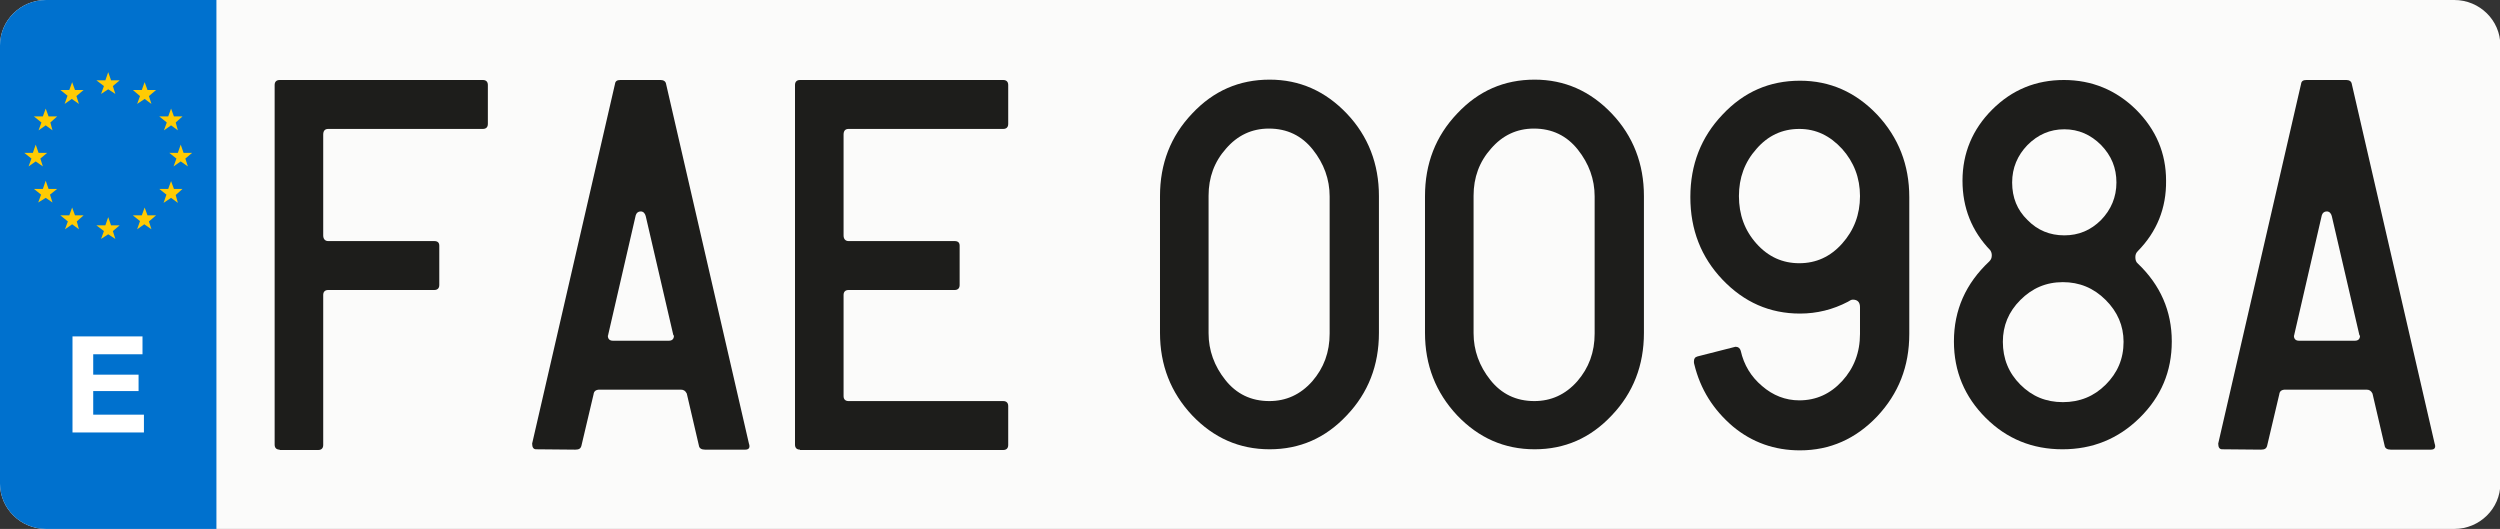
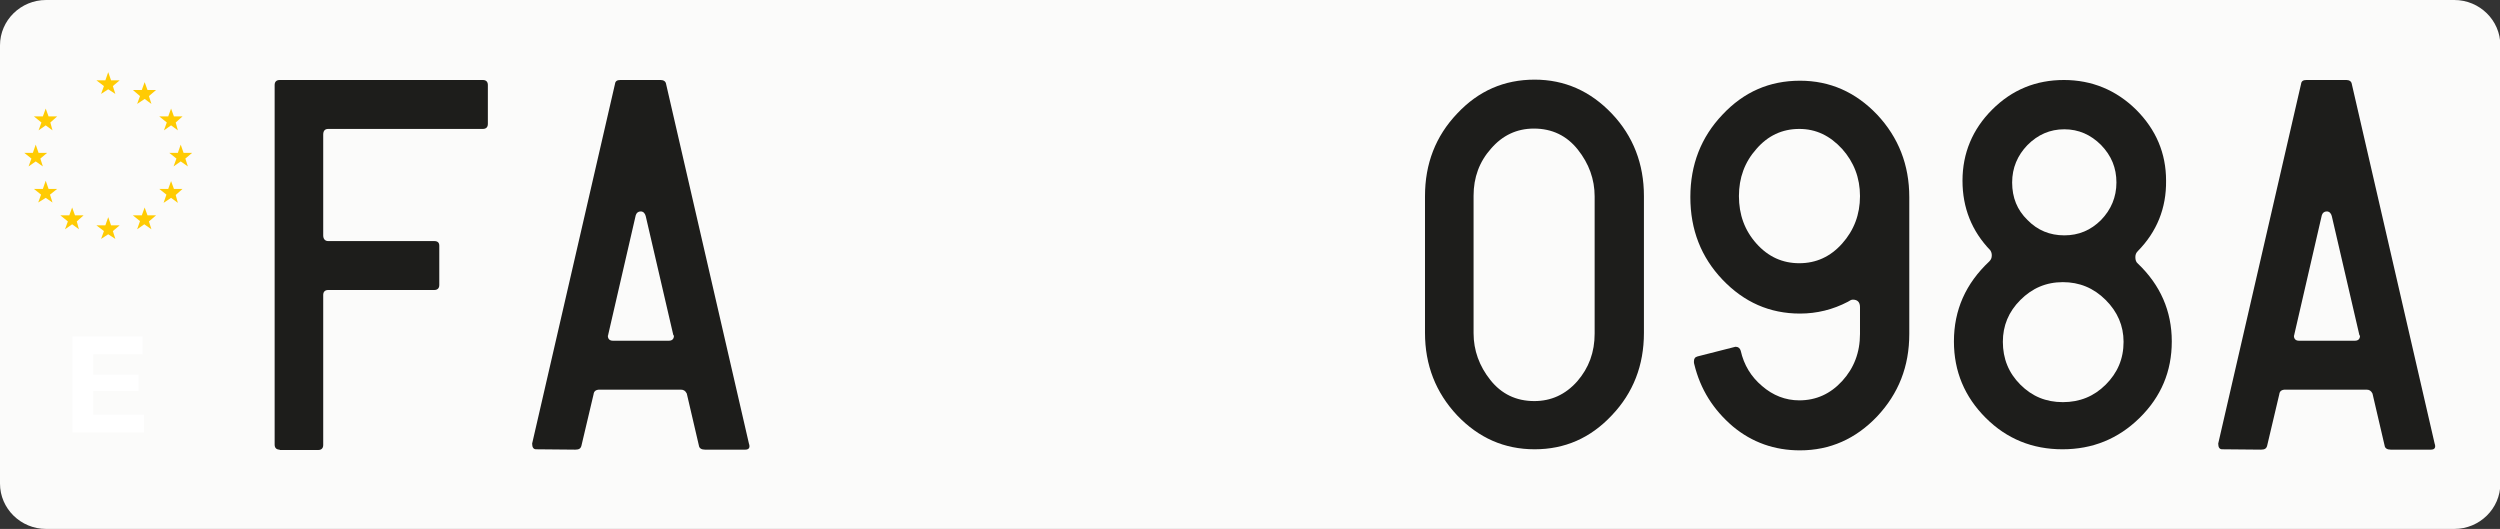
<svg xmlns="http://www.w3.org/2000/svg" version="1.2" baseProfile="tiny" id="Capa_1" x="0px" y="0px" viewBox="0 0 700 148.1" xml:space="preserve">
  <rect x="0" y="0" width="700" height="148.1" fill="#333333" stroke="none" />
  <path id="Recorte" fill="#FBFBFA" d="M700.1,135.4c0,7-5.8,12.7-12.9,12.7H12.9c-7.1,0-12.9-5.7-12.9-12.7V12.7C0,5.7,5.8,0,12.9,0  h674.3c7.1,0,12.9,5.7,12.9,12.7V135.4z" />
-   <path id="Recorte_1_" fill="#0071CE" d="M60.6,148.1H12.9c-7.1,0-12.9-5.7-12.9-12.7V12.7C0,5.7,5.8,0,12.9,0h47.7V148.1z" />
  <g>
    <g>
      <rect x="17.8" y="94.2" fill="none" width="47" height="29.9" />
      <path fill="#FFFFFF" d="M20.3,94.2h19.6v5H26.1v5.7h12.7v4.6H26.1v6.6h14.2v5H20.3V94.2z" />
    </g>
    <polygon fill="#FFCB03" points="37.2,25.2 39.7,25.2 40.5,23 41.3,25.2 43.7,25.2 41.7,26.9 42.4,29.1 40.5,27.7 38.4,29.1    39.2,26.9  " />
    <polygon fill="#FFCB03" points="44.6,32.6 47.1,32.6 47.9,30.4 48.7,32.6 51.1,32.6 49.2,34.3 49.8,36.5 47.9,35.1 45.9,36.5    46.7,34.3  " />
    <polygon fill="#FFCB03" points="47.4,42.8 49.8,42.8 50.6,40.5 51.4,42.8 53.8,42.8 51.9,44.4 52.6,46.6 50.6,45.2 48.6,46.6    49.4,44.4  " />
    <polygon fill="#FFCB03" points="44.6,52.9 47.1,52.9 47.9,50.7 48.7,52.9 51.1,52.9 49.2,54.6 49.8,56.8 47.9,55.4 45.8,56.8    46.6,54.5  " />
    <polygon fill="#FFCB03" points="37.2,60.3 39.7,60.3 40.5,58.1 41.3,60.3 43.7,60.3 41.7,62 42.4,64.2 40.4,62.8 38.4,64.2    39.2,61.9  " />
    <polygon fill="#FFCB03" points="27,63.1 29.5,63.1 30.3,60.8 31.1,63.1 33.5,63.1 31.6,64.7 32.3,66.9 30.3,65.6 28.3,66.9    29.1,64.7  " />
    <polygon fill="#FFCB03" points="16.9,60.3 19.4,60.3 20.2,58.1 21,60.3 23.4,60.3 21.5,62 22.1,64.2 20.2,62.8 18.2,64.2 19,62     " />
    <polygon fill="#FFCB03" points="9.5,52.9 12,52.9 12.8,50.6 13.6,52.9 16,52.9 14,54.5 14.7,56.7 12.8,55.4 10.7,56.7 11.5,54.5     " />
    <polygon fill="#FFCB03" points="6.8,42.8 9.2,42.8 10,40.5 10.8,42.8 13.2,42.8 11.3,44.4 12,46.6 10,45.2 8,46.6 8.8,44.4  " />
    <polygon fill="#FFCB03" points="9.5,32.6 12,32.6 12.8,30.4 13.6,32.6 16,32.6 14.1,34.3 14.7,36.5 12.8,35.1 10.8,36.5 11.6,34.3     " />
-     <polygon fill="#FFCB03" points="16.9,25.2 19.4,25.2 20.2,23 21,25.2 23.4,25.2 21.4,26.9 22.1,29.1 20.1,27.7 18.1,29.1    18.9,26.8  " />
    <polygon fill="#FFCB03" points="27,22.5 29.5,22.5 30.3,20.2 31.1,22.5 33.5,22.5 31.6,24.1 32.3,26.3 30.3,25 28.3,26.3    29.1,24.1  " />
  </g>
  <g>
    <rect x="66.8" y="22.3" fill="none" width="639.5" height="106.9" />
    <path fill="#1D1D1B" d="M78.3,125.9c-0.9,0-1.4-0.5-1.4-1.4c0-17,0-33.7,0-50.3c0-16.6,0-33.4,0-50.4c0-0.9,0.5-1.4,1.4-1.4   c9.4,0,18.9,0,28.4,0c9.5,0,19,0,28.5,0c0.9,0,1.4,0.5,1.4,1.4v10.9c0,0.9-0.5,1.4-1.4,1.4H91.9c-0.9,0-1.4,0.5-1.4,1.6v28.2   c0,1,0.5,1.6,1.4,1.6h29.7c0.9,0,1.4,0.4,1.4,1.3v11c0,0.9-0.5,1.4-1.4,1.4H91.9c-0.9,0-1.4,0.5-1.4,1.4v42c0,0.9-0.5,1.4-1.4,1.4   H78.3z" />
    <path fill="#1D1D1B" d="M150.1,125.8c-0.7,0-1.1-0.5-1.1-1.6l23.2-100.7c0.1-0.8,0.6-1.1,1.5-1.1H185c0.8,0,1.4,0.4,1.5,1.1   l23.2,100.7c0.4,1.1,0,1.7-1,1.7h-11.3c-1,0-1.6-0.4-1.7-1.1l-3.4-14.6c-0.4-0.8-0.9-1.1-1.7-1.1h-22.7c-1,0-1.6,0.4-1.7,1.3   l-3.4,14.4c-0.2,0.8-0.7,1.1-1.7,1.1L150.1,125.8z M188.5,93.7l-7.7-33.2c-0.2-0.8-0.7-1.3-1.4-1.3c-0.7,0-1.2,0.4-1.4,1.1   l-7.7,33.4c0,0.1,0,0.2-0.1,0.3c0,0.9,0.5,1.4,1.4,1.4h15.7c0.9,0,1.4-0.5,1.4-1.4C188.6,93.9,188.5,93.8,188.5,93.7z" />
-     <path fill="#1D1D1B" d="M224,125.9c-0.9,0-1.4-0.5-1.4-1.4c0-17,0-33.7,0-50.3c0-16.6,0-33.4,0-50.4c0-0.9,0.5-1.4,1.4-1.4   c9.4,0,18.9,0,28.4,0c9.5,0,19,0,28.5,0c0.9,0,1.4,0.5,1.4,1.4v10.9c0,0.9-0.5,1.4-1.4,1.4h-43.3c-0.9,0-1.4,0.5-1.4,1.6v28.2   c0,1,0.5,1.6,1.4,1.6h29.7c0.9,0,1.4,0.4,1.4,1.3v11c0,0.9-0.5,1.4-1.4,1.4h-29.7c-0.9,0-1.4,0.5-1.4,1.4v28.3   c0,0.9,0.5,1.4,1.4,1.4h43.3c0.9,0,1.4,0.5,1.4,1.4v10.9c0,0.9-0.5,1.4-1.4,1.4H224z" />
-     <path fill="#1D1D1B" d="M386.1,54.9v38.3c0,9.1-3,16.8-9,23.1c-6,6.4-13.2,9.5-21.6,9.5c-8.5,0-15.7-3.2-21.7-9.5   c-6-6.4-9-14.1-9-23.1V54.9c0-9.1,3-16.8,9-23.1c6-6.4,13.2-9.5,21.7-9.5c8.4,0,15.6,3.2,21.6,9.5   C383.1,38.1,386.1,45.9,386.1,54.9z M372.3,93.4c0-6.4,0-12.8,0-19.2c0-6.4,0-12.8,0-19.2c0-4.8-1.6-9.2-4.7-13.1   c-3.1-3.9-7.2-5.9-12.3-5.9c-4.8,0-8.8,1.9-12,5.6c-3.3,3.7-4.9,8.1-4.9,13.2c0,6.5,0,12.9,0,19.3s0,12.8,0,19.2   c0,4.8,1.6,9.2,4.7,13.1c3.1,3.9,7.2,5.9,12.3,5.9c4.7,0,8.7-1.8,12-5.5C370.7,103,372.3,98.6,372.3,93.4z" />
    <path fill="#1D1D1B" d="M460.3,54.9v38.3c0,9.1-3,16.8-9,23.1c-6,6.4-13.2,9.5-21.6,9.5c-8.5,0-15.7-3.2-21.7-9.5   c-6-6.4-9-14.1-9-23.1V54.9c0-9.1,3-16.8,9-23.1c6-6.4,13.2-9.5,21.7-9.5c8.4,0,15.6,3.2,21.6,9.5   C457.3,38.1,460.3,45.9,460.3,54.9z M446.5,93.4c0-6.4,0-12.8,0-19.2c0-6.4,0-12.8,0-19.2c0-4.8-1.6-9.2-4.7-13.1   c-3.1-3.9-7.2-5.9-12.3-5.9c-4.8,0-8.8,1.9-12,5.6c-3.3,3.7-4.9,8.1-4.9,13.2c0,6.5,0,12.9,0,19.3s0,12.8,0,19.2   c0,4.8,1.6,9.2,4.7,13.1c3.1,3.9,7.2,5.9,12.3,5.9c4.7,0,8.7-1.8,12-5.5C444.9,103,446.5,98.6,446.5,93.4z" />
    <path fill="#1D1D1B" d="M474.4,102c-0.1-0.2-0.1-0.5-0.1-0.8c0-0.8,0.3-1.2,1-1.4l10.6-2.7h0.1c0.7,0,1.2,0.4,1.4,1.1   c0.9,4,2.9,7.3,6,9.9c3,2.6,6.5,4,10.4,4c4.7,0,8.7-1.8,12-5.4c3.3-3.6,5-8,5-13.2v-7.5c0-1.4-0.7-2.1-2-2.1   c-0.4,0-0.8,0.2-1.4,0.6c-4.2,2.2-8.7,3.3-13.4,3.3c-8.5,0-15.7-3.2-21.7-9.5c-6-6.3-9-14-9-23.1c0-9.1,3-16.8,9-23.1   c6-6.4,13.2-9.5,21.7-9.5c8.4,0,15.6,3.2,21.6,9.5c6,6.4,9,14.1,9,23.1v0.1v38.2c0,9.1-3,16.7-9,23.1c-6,6.3-13.2,9.5-21.6,9.5   c-7.1,0-13.4-2.2-18.8-6.7C479.7,114.7,476.1,109,474.4,102z M503.8,36.1c-4.8,0-8.8,1.9-12,5.6c-3.3,3.7-4.9,8.1-4.9,13.2   c0,5.2,1.6,9.6,4.9,13.3c3.3,3.7,7.3,5.5,12,5.5c4.7,0,8.7-1.8,12-5.5c3.3-3.7,5-8.1,5-13.3c0-5.1-1.7-9.5-5-13.2   C512.4,38,508.5,36.1,503.8,36.1z" />
    <path fill="#1D1D1B" d="M598.6,70.3c-0.5,0.5-0.7,1-0.7,1.7c0,0.8,0.2,1.4,0.7,1.8c6.3,6,9.5,13.3,9.5,21.8c0,8.4-3,15.5-9,21.4   c-6,5.9-13.2,8.8-21.6,8.8c-8.4,0-15.6-2.9-21.5-8.8c-5.9-5.9-8.9-13-8.9-21.4c0-8.8,3.3-16.2,9.9-22.4c0.5-0.5,0.7-1,0.7-1.7   c0-0.5-0.1-0.9-0.4-1.4c-5.2-5.4-7.8-11.9-7.8-19.5c0-7.7,2.8-14.4,8.3-19.9c5.6-5.6,12.3-8.3,20.1-8.3c7.8,0,14.6,2.8,20.2,8.3   c5.6,5.6,8.4,12.2,8.4,19.9C606.6,58.3,603.9,64.9,598.6,70.3z M577.6,79c-4.7,0-8.6,1.7-11.9,5c-3.3,3.3-4.9,7.2-4.9,11.7   c0,4.7,1.6,8.7,4.9,12c3.3,3.3,7.2,4.9,11.9,4.9c4.7,0,8.7-1.6,12-4.9c3.3-3.3,5-7.2,5-12c0-4.5-1.7-8.4-5-11.7   C586.2,80.6,582.2,79,577.6,79z M578,36.2c-4,0-7.4,1.5-10.3,4.4c-2.8,2.9-4.3,6.4-4.3,10.5c0,4.2,1.4,7.7,4.3,10.5   c2.8,2.9,6.3,4.3,10.3,4.3c4,0,7.4-1.4,10.3-4.3c2.8-2.9,4.3-6.4,4.3-10.5c0-4.1-1.4-7.5-4.3-10.5C585.4,37.7,582,36.2,578,36.2z" />
    <path fill="#1D1D1B" d="M622.2,125.8c-0.7,0-1.1-0.5-1.1-1.6l23.2-100.7c0.1-0.8,0.6-1.1,1.5-1.1h11.2c0.8,0,1.4,0.4,1.5,1.1   l23.2,100.7c0.4,1.1,0,1.7-1,1.7h-11.3c-1,0-1.6-0.4-1.7-1.1l-3.4-14.6c-0.4-0.8-0.9-1.1-1.7-1.1h-22.7c-1,0-1.6,0.4-1.7,1.3   l-3.4,14.4c-0.2,0.8-0.7,1.1-1.7,1.1L622.2,125.8z M660.6,93.7l-7.7-33.2c-0.2-0.8-0.7-1.3-1.4-1.3c-0.7,0-1.2,0.4-1.4,1.1   l-7.7,33.4c0,0.1,0,0.2-0.1,0.3c0,0.9,0.5,1.4,1.4,1.4h15.7c0.9,0,1.4-0.5,1.4-1.4C660.6,93.9,660.6,93.8,660.6,93.7z" />
  </g>
</svg>